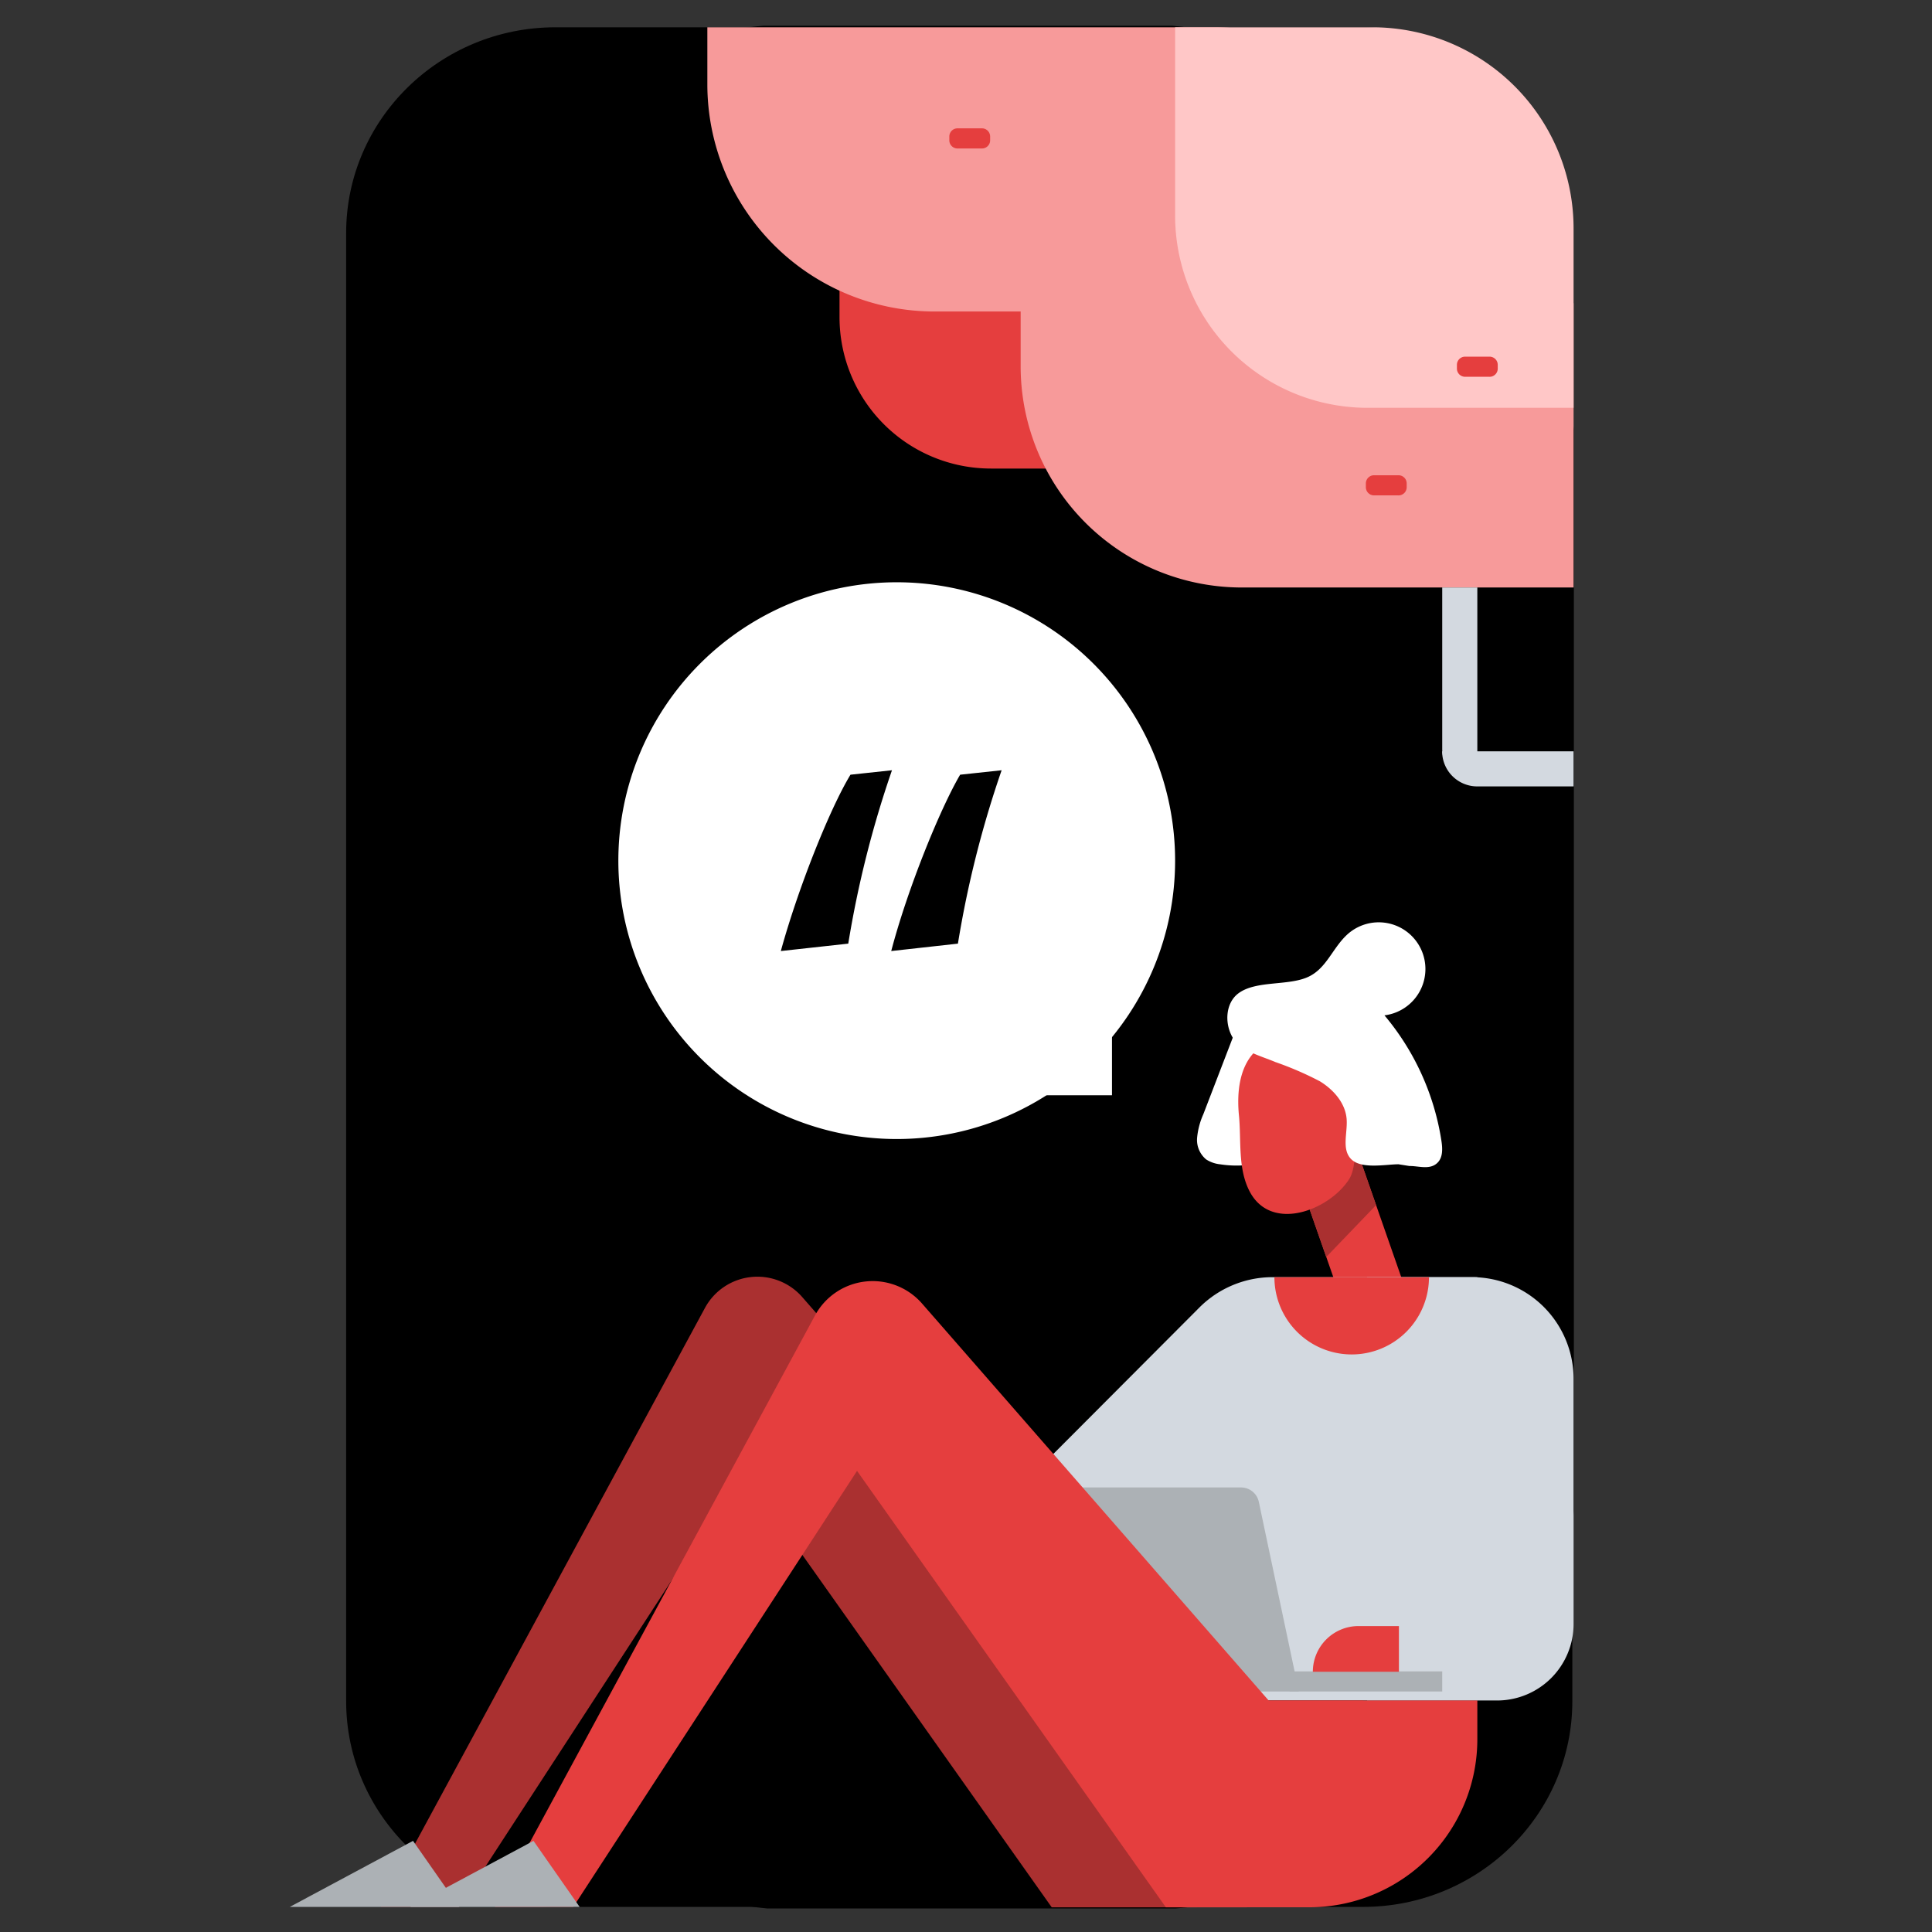
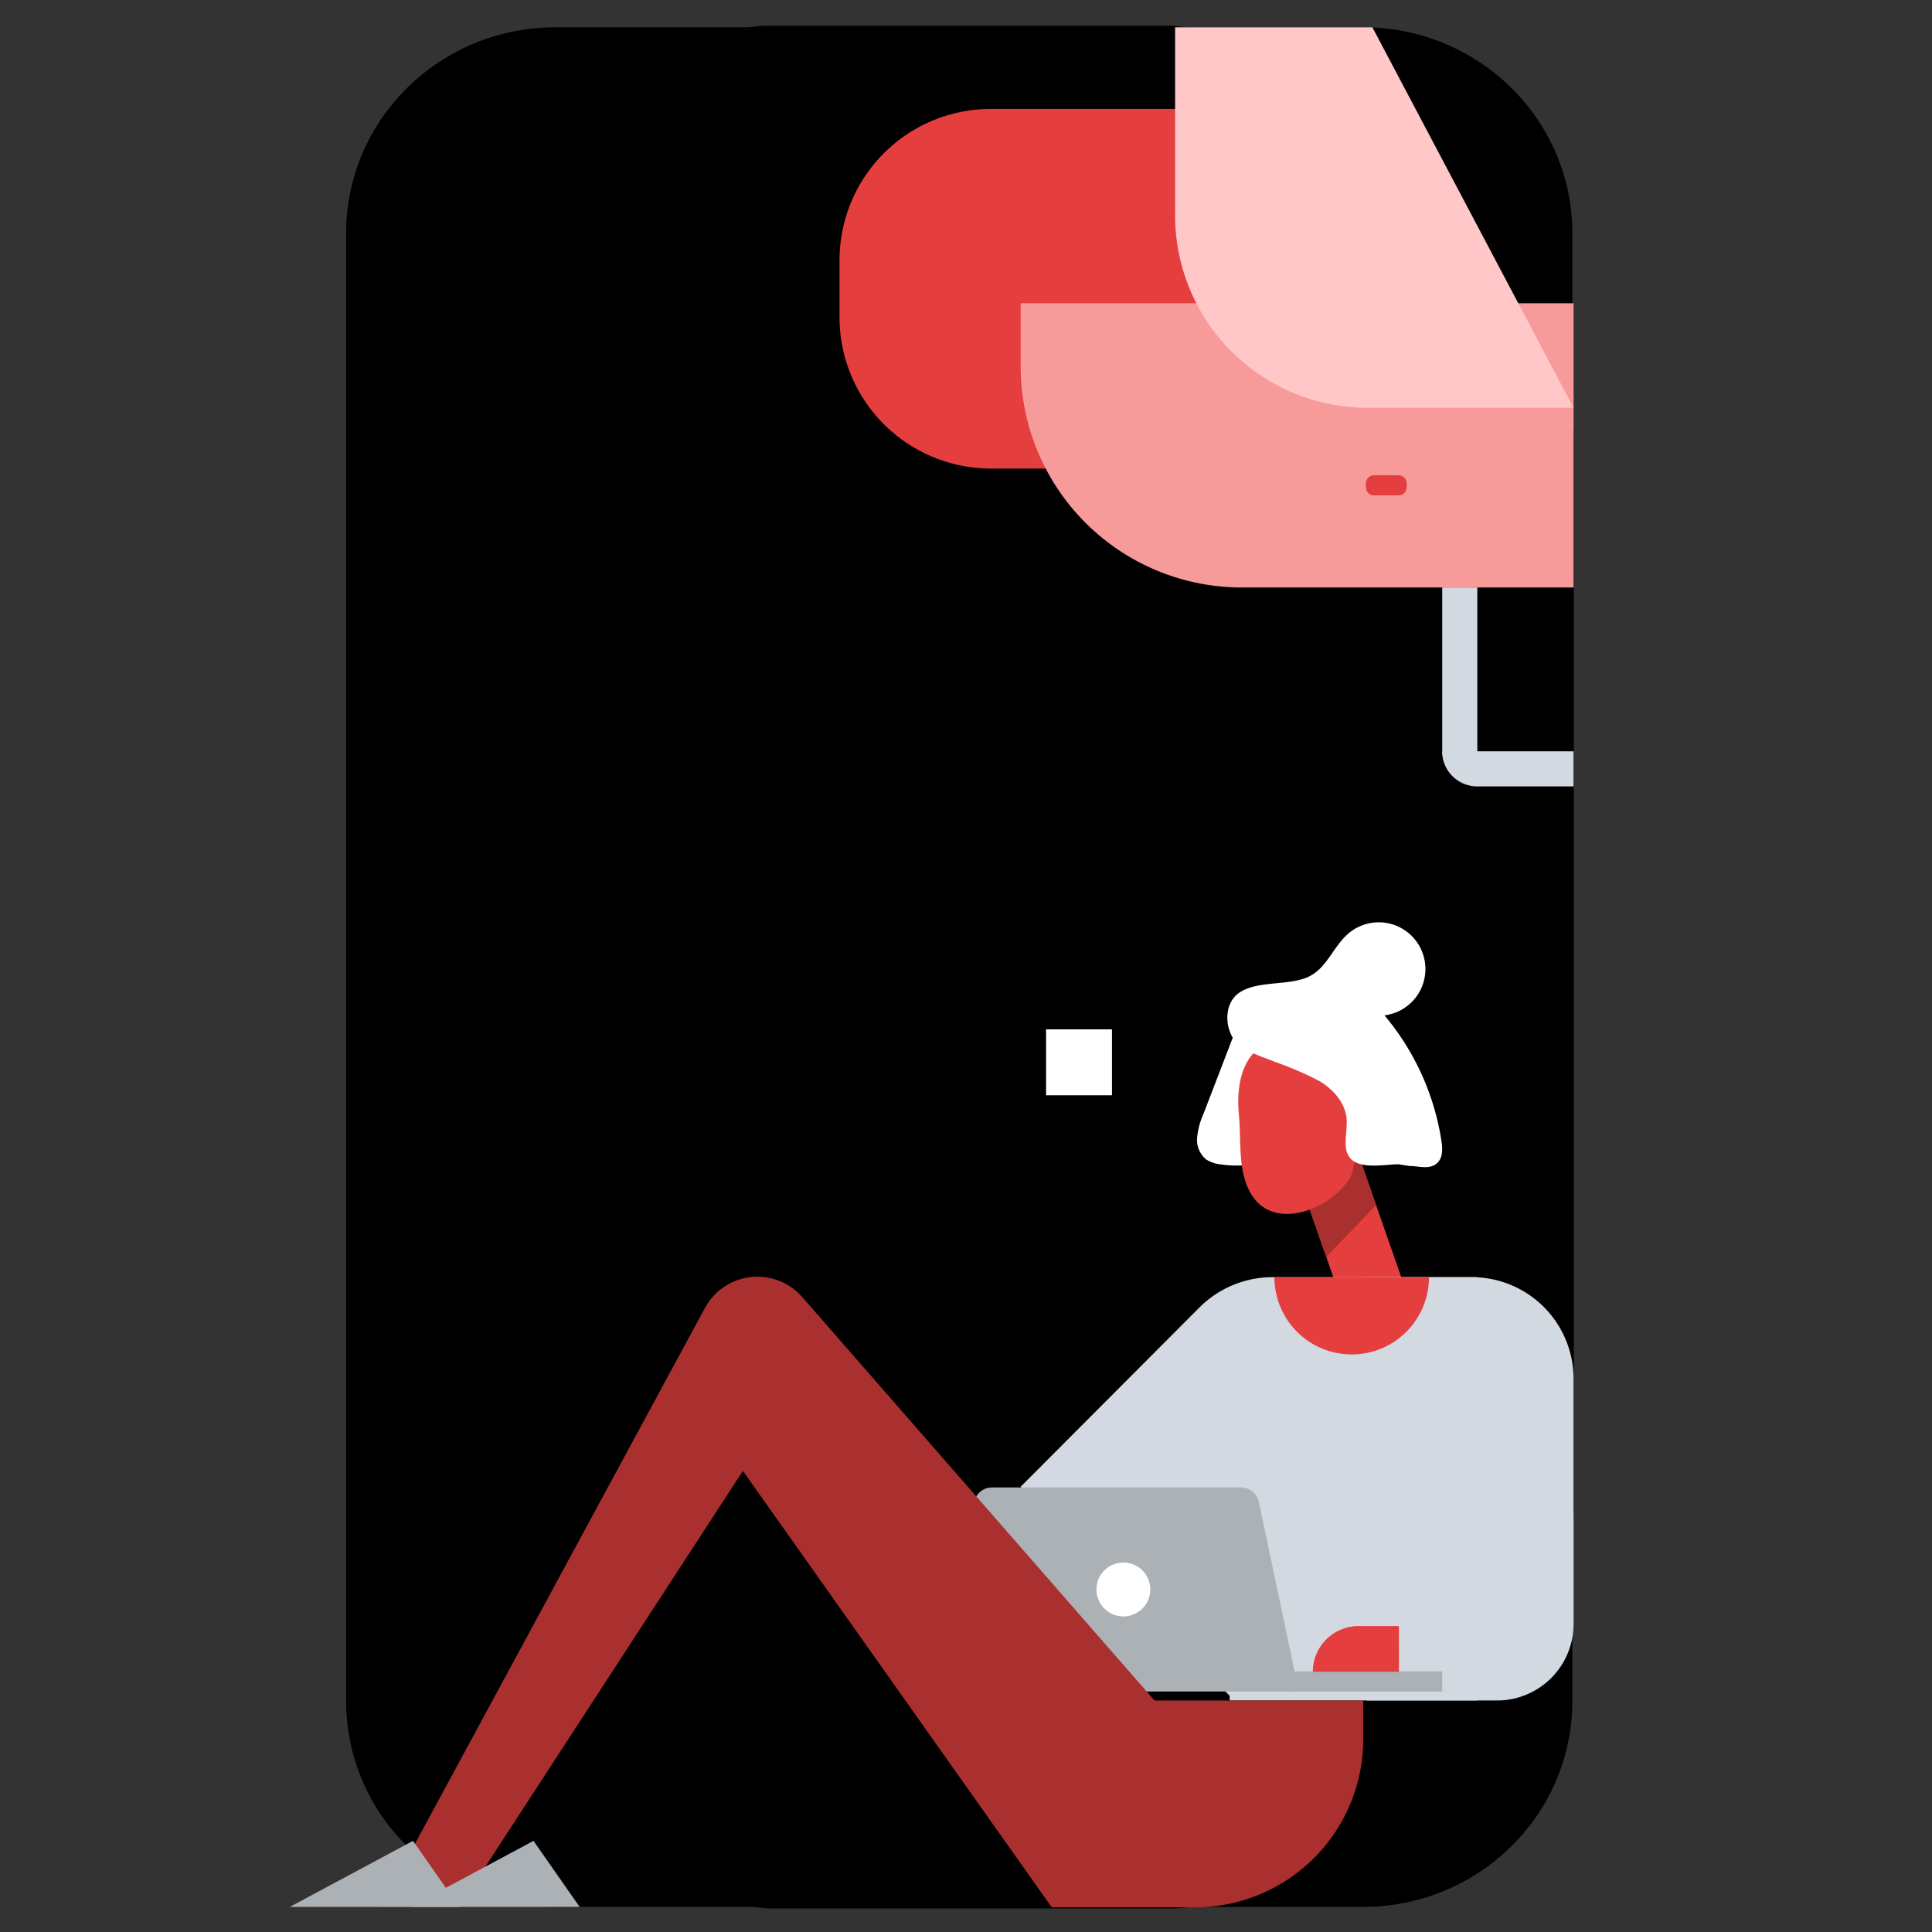
<svg xmlns="http://www.w3.org/2000/svg" width="300" height="300" viewBox="0 0 300 300">
  <rect x="0" y="0" width="300" height="300" fill="#333333" stroke="none" />
  <defs>
    <clipPath id="a">
      <rect width="199.389" height="292.34" fill="none" />
    </clipPath>
  </defs>
  <rect width="300" height="300" fill="none" />
  <g transform="translate(45 4)">
    <g clip-path="url(#a)">
      <rect width="187.146" height="291.866" rx="67.504" transform="translate(12.006 0.237)" fill="none" stroke="#000" stroke-miterlimit="10" stroke-width="1" />
      <path d="M215.763,260.409c0,17.65-14.557,31.957-32.514,31.957H57.874c-17.957,0-32.514-14.308-32.514-31.957V32.457C25.36,14.808,39.917.5,57.874.5H183.249c17.957,0,32.514,14.308,32.514,31.957" transform="translate(-16.611 -0.263)" />
      <path d="M303.655,329.011q-2.55,6.633-5.1,13.267a11.6,11.6,0,0,0-.964,3.655,3.93,3.93,0,0,0,1.414,3.36,4.962,4.962,0,0,0,2.171.752,16.6,16.6,0,0,0,3.951.134,6.707,6.707,0,0,0,2.457-.6,6.914,6.914,0,0,0,3-3.89,14.257,14.257,0,0,0,.93-7.236,9.746,9.746,0,0,0-3.548-6.264,15.2,15.2,0,0,0-3.677-1.9.919.919,0,0,0-.38-.09" transform="translate(-156.706 -173.252)" fill="#fff" />
      <rect width="9.961" height="28.753" transform="translate(155.448 175.444) rotate(-19.245)" fill="#e53e3e" />
      <path d="M334.5,376.064l2.583,7.4,7.739-8.052-3.583-10.263Z" transform="translate(-176.145 -192.282)" fill="#aa3030" />
      <path d="M325.923,333.783a10.659,10.659,0,0,0-8.314-1.87c-5.79,1.257-6.916,6.815-6.409,11.965.38,3.867-.207,8.19,1.641,11.762,3.334,6.443,12.307,2.983,15.42-1.794,1.075-1.65.7-3.788,1.478-5.547a12.009,12.009,0,0,0-3.815-14.516" transform="translate(-163.816 -174.67)" fill="#e53e3e" />
      <path d="M334.08,331.687c-2.025.014-5.766.8-7.343-.8-1.505-1.524-.546-4.058-.7-6.194-.182-2.5-2.037-4.6-4.174-5.9a50.893,50.893,0,0,0-6.886-2.976c-2.306-.977-5.456-1.721-6.691-3.9s-1.048-5.316.973-6.794c2.759-2.018,7.726-1.1,10.825-2.54,2.789-1.3,3.707-4.343,5.932-6.464a7.25,7.25,0,1,1,5.891,12.443,39.632,39.632,0,0,1,8.846,19.488c.178,1.169.248,2.521-.577,3.369-1.177,1.209-2.94.516-4.391.539" transform="translate(-161.93 -154.9)" fill="#fff" />
      <path d="M267.465,415.18,239.719,443l32.454,32.454v.736H310.63V410.459H278.841a16.065,16.065,0,0,0-11.376,4.721" transform="translate(-126.232 -216.142)" fill="#d3d9e0" />
      <path d="M373.536,476.193H353.352V410.459h16.272a15.79,15.79,0,0,1,15.79,15.79v38.066a11.878,11.878,0,0,1-11.878,11.878" transform="translate(-186.07 -216.142)" fill="#d3d9e0" />
      <path d="M322.951,410.459a12,12,0,0,0,24,0" transform="translate(-170.061 -216.142)" fill="#e53e3e" />
      <rect width="23.713" height="3.121" transform="translate(155.234 255.533)" fill="#acb1b5" />
      <path d="M274.826,511.114H230.383l-5.971-28.283a2.821,2.821,0,0,1,2.76-3.4h38.677a2.821,2.821,0,0,1,2.76,2.238Z" transform="translate(-118.14 -252.459)" fill="#acb1b5" />
      <path d="M272.936,508.242a4.181,4.181,0,1,0-4.182,4.182,4.182,4.182,0,0,0,4.182-4.182" transform="translate(-139.32 -265.43)" fill="#fff" />
      <path d="M134.034,508.232,86.078,440.463l-44.056,67.7H29.853l50.33-93A9.256,9.256,0,0,1,95.3,413.481l54.693,62.635H182.4v6.014a26.1,26.1,0,0,1-26.1,26.1Z" transform="translate(-15.72 -216.064)" fill="#aa3030" />
-       <path d="M171.469,508.994l-47.956-67.769-44.056,67.7H67.288l49.7-91.836a10.178,10.178,0,0,1,16.618-1.851l53.819,61.635h32.408v6.014a26.1,26.1,0,0,1-26.1,26.1Z" transform="translate(-35.433 -216.826)" fill="#e53e3e" />
      <path d="M19.135,595.351,0,605.606H26.3" transform="translate(0 -313.503)" fill="#acb1b5" />
      <path d="M58.645,595.351,39.51,605.606h26.3" transform="translate(-20.805 -313.503)" fill="#acb1b5" />
      <path d="M348.923,531.993H335.555a7.1,7.1,0,0,1,7.1-7.1h6.267Z" transform="translate(-176.698 -276.4)" fill="#e53e3e" />
-       <path d="M194.218,225.762a43.226,43.226,0,1,0-43.226,43.226,43.226,43.226,0,0,0,43.226-43.226" transform="translate(-56.748 -96.121)" fill="#fff" />
      <rect width="10.236" height="10.236" transform="translate(117.432 155.836)" fill="#fff" />
      <path d="M161.06,272.266c2.646-9.664,7.593-22.089,10.815-27.381l6.443-.691a161.427,161.427,0,0,0-6.788,26.921Zm17.142,0c2.531-9.664,7.593-22.089,10.7-27.381l6.443-.691a161.475,161.475,0,0,0-6.788,26.921Z" transform="translate(-84.812 -128.589)" />
      <path d="M236.585,83.115h-32.77a23.508,23.508,0,0,1-23.507-23.507V50.776a23.508,23.508,0,0,1,23.507-23.507h32.77a23.508,23.508,0,0,1,23.507,23.507v8.832a23.507,23.507,0,0,1-23.507,23.507" transform="translate(-94.948 -14.359)" fill="#e53e3e" />
-       <path d="M252.526,44.633H172.233A35.279,35.279,0,0,1,136.955,9.355V.5h78.669a36.9,36.9,0,0,1,36.9,36.9Z" transform="translate(-72.118 -0.263)" fill="#f79a9a" />
      <path d="M325.577,135.158H274.054a34.336,34.336,0,0,1-34.335-34.335v-9.8h85.858Z" transform="translate(-126.232 -47.932)" fill="#f79a9a" />
-       <path d="M352.254,59.586H320.247A29.867,29.867,0,0,1,290.38,29.719V.5h30.632a31.242,31.242,0,0,1,31.242,31.242Z" transform="translate(-152.91 -0.263)" fill="#ffc7c7" />
+       <path d="M352.254,59.586H320.247A29.867,29.867,0,0,1,290.38,29.719V.5h30.632Z" transform="translate(-152.91 -0.263)" fill="#ffc7c7" />
      <path d="M221.39,36.776h-3.8a1.269,1.269,0,0,1-1.269-1.27v-.589a1.269,1.269,0,0,1,1.269-1.269h3.8a1.27,1.27,0,0,1,1.27,1.269v.589a1.27,1.27,0,0,1-1.27,1.27" transform="translate(-113.911 -17.719)" fill="#e53e3e" />
      <path d="M358.016,150.555h-3.8a1.269,1.269,0,0,1-1.269-1.27V148.7a1.269,1.269,0,0,1,1.269-1.269h3.8a1.269,1.269,0,0,1,1.27,1.269v.589a1.27,1.27,0,0,1-1.27,1.27" transform="translate(-185.856 -77.633)" fill="#e53e3e" />
-       <path d="M387.881,111.655h-3.8a1.269,1.269,0,0,1-1.269-1.27V109.8a1.269,1.269,0,0,1,1.269-1.269h3.8a1.269,1.269,0,0,1,1.27,1.269v.589a1.27,1.27,0,0,1-1.27,1.27" transform="translate(-201.583 -57.149)" fill="#e53e3e" />
      <path d="M383.443,214.761h0a5.452,5.452,0,0,1-5.452-5.452V184.248h5.452Z" transform="translate(-199.044 -97.022)" fill="#d3d9e0" />
      <path d="M377.965,237.975h20.41v5.452H383.416a5.452,5.452,0,0,1-5.451-5.452" transform="translate(-199.031 -125.314)" fill="#d3d9e0" />
    </g>
  </g>
</svg>